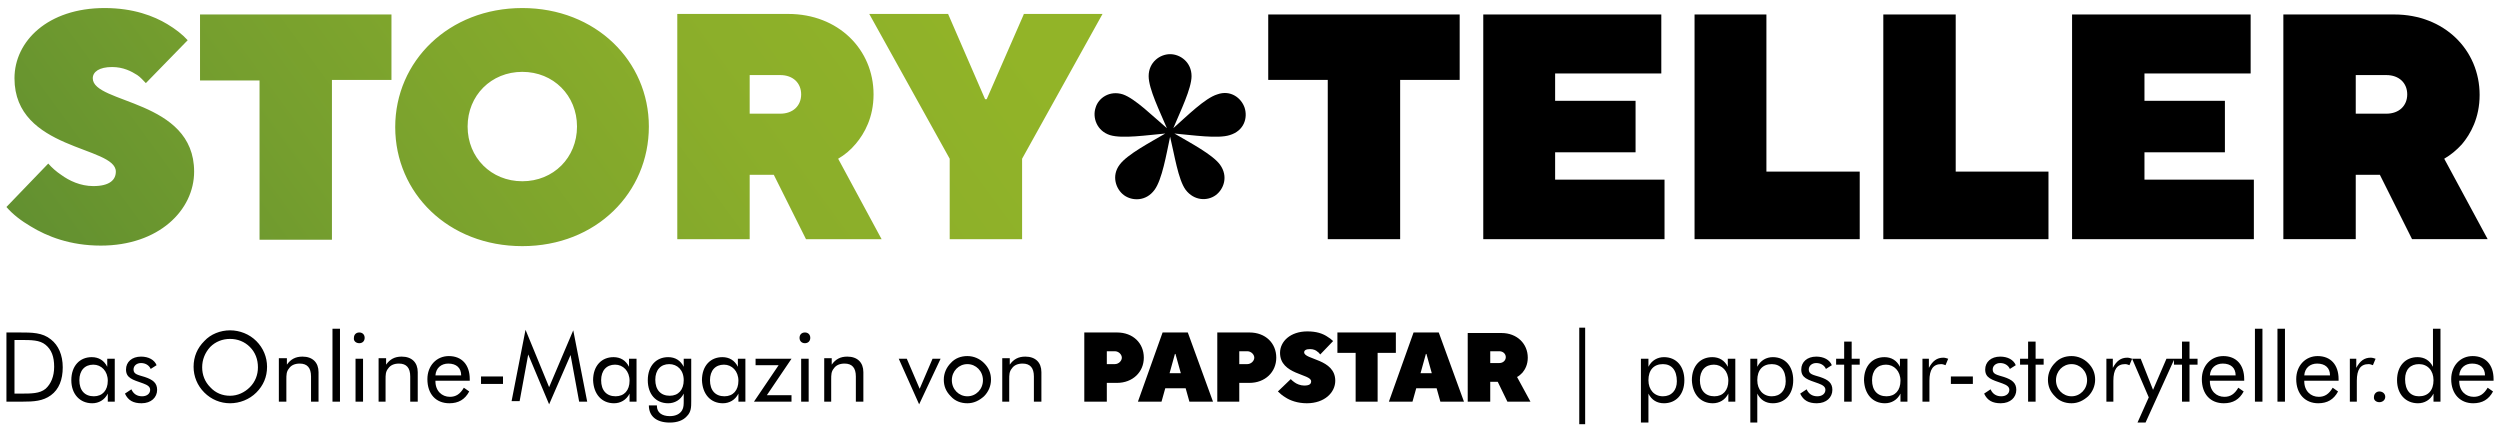
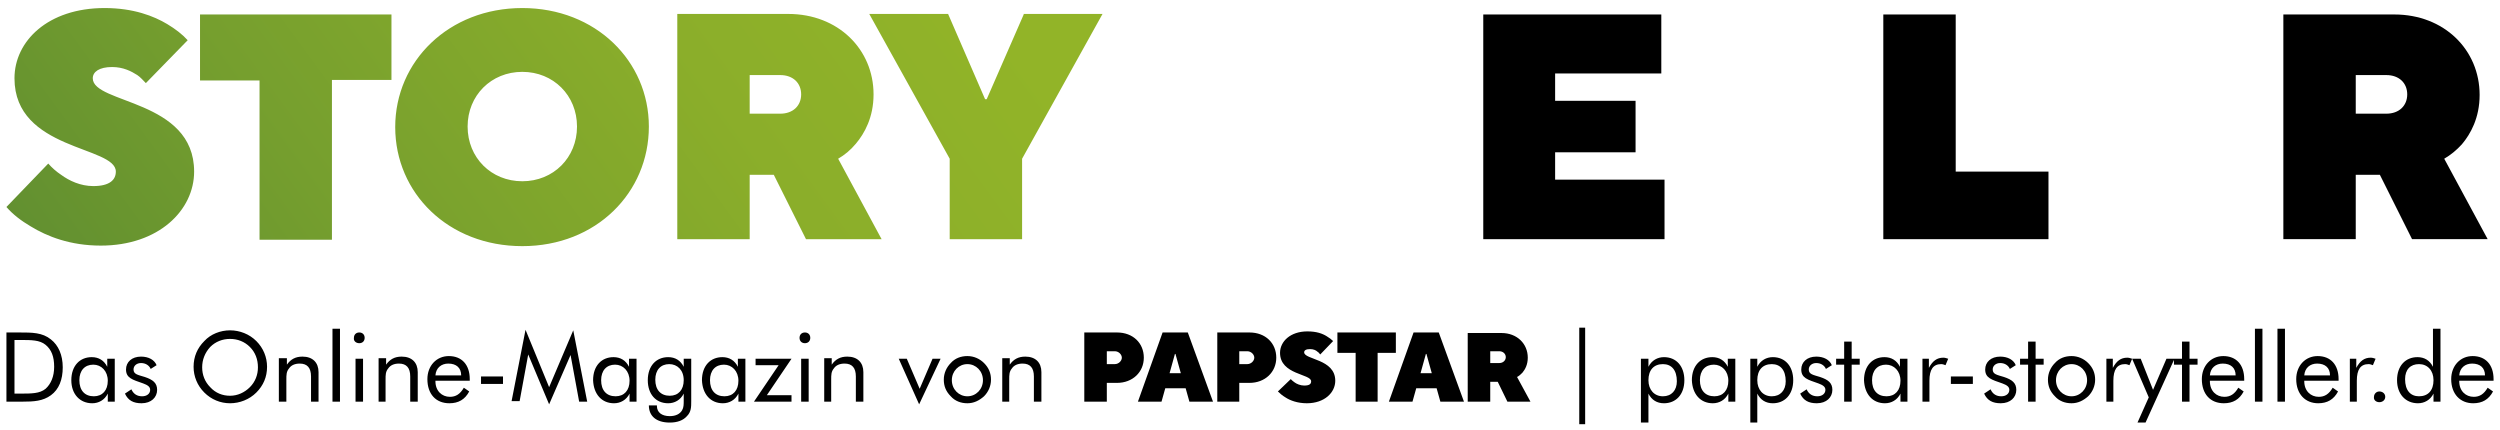
<svg xmlns="http://www.w3.org/2000/svg" xmlns:xlink="http://www.w3.org/1999/xlink" version="1.1" id="Ebene_1" x="0px" y="0px" viewBox="0 0 466.2 80.1" style="enable-background:new 0 0 466.2 80.1;" xml:space="preserve">
  <style type="text/css">
	
		.st0{clip-path:url(#SVGID_00000117678584056243066120000015864141367981342382_);fill:url(#SVGID_00000178894166538687697030000005843395877629224881_);}
</style>
  <g>
    <defs>
      <path id="SVGID_1_" d="M37.3,2.7v12.3h11.1v29.7h13.5V14.9h11.1V2.7H37.3z M139.8,14h5.7c2.4,0,3.9,1.5,3.9,3.6    c0,2.1-1.5,3.6-3.9,3.6h-5.7V14z M126.3,2.7v41.9h13.5v-12h4.5l6,12h14.1l-8.1-15c1.2-0.7,2.3-1.6,3.3-2.8    c1.6-1.9,3.3-4.9,3.3-9.2c0-8.4-6.6-15-15.9-15H126.3z M190.9,2.7L184,18.5h-0.3l-6.9-15.9h-14.7l15,27v15h13.5v-15l15-27H190.9z     M19.5,1.5C8.9,1.5,2.7,7.7,2.7,14.6c0,13.5,18.9,12.6,18.9,17.4c0,1.5-1.1,2.7-4.2,2.7c-2.4,0-4.5-1-6-2.1    C10.5,32,9.7,31.3,9,30.5l-7.8,8.1C2.4,40,4,41.2,5.7,42.2c3.1,1.9,7.4,3.6,13.1,3.6c10.8,0,17.4-6.6,17.4-13.8    c0-13.5-18.9-12.6-18.9-17.4c0-1.2,1.2-2.1,3.6-2.1c2.1,0,3.6,0.8,4.7,1.5c0.6,0.4,1.1,1,1.6,1.5L35,7.5c-1-1.1-2.3-2.1-3.8-3    C28.7,3,24.9,1.5,19.5,1.5z M87.2,23.6c0-5.8,4.4-10.2,10.2-10.2c5.8,0,10.2,4.4,10.2,10.2c0,5.8-4.4,10.2-10.2,10.2    C91.6,33.8,87.2,29.4,87.2,23.6 M97.4,1.5c-13.7,0-23.7,9.9-23.7,22.2c0,12.3,9.9,22.2,23.7,22.2S121,35.9,121,23.6    C121,11.4,111.1,1.5,97.4,1.5z" />
    </defs>
    <clipPath id="SVGID_00000039814444382172537710000017654767807111029121_">
      <use xlink:href="#SVGID_1_" style="overflow:visible;" />
    </clipPath>
    <linearGradient id="SVGID_00000172424330489549189180000005026782070480331684_" gradientUnits="userSpaceOnUse" x1="-72.287" y1="446.101" x2="-71.287" y2="446.101" gradientTransform="matrix(153.225 -113.381 -113.381 -153.225 61682.242 60238.262)">
      <stop offset="0" style="stop-color:#618F30" />
      <stop offset="0.285" style="stop-color:#769F2E" />
      <stop offset="0.648" style="stop-color:#8BAE2A" />
      <stop offset="0.918" style="stop-color:#92B428" />
      <stop offset="1" style="stop-color:#92B428" />
    </linearGradient>
    <polygon style="clip-path:url(#SVGID_00000039814444382172537710000017654767807111029121_);fill:url(#SVGID_00000172424330489549189180000005026782070480331684_);" points="   -20,17.2 133.3,-96.3 226.8,30.1 73.5,143.5  " />
  </g>
-   <polygon points="247.6,44.6 261.1,44.6 261.1,14.9 272.2,14.9 272.2,2.7 236.5,2.7 236.5,14.9 247.6,14.9 " />
  <polygon points="276.6,44.6 310.4,44.6 310.4,33.5 290,33.5 290,28.4 305,28.4 305,18.8 290,18.8 290,13.7 309.8,13.7 309.8,2.7   276.6,2.7 " />
-   <polygon points="316,44.6 346.8,44.6 346.8,32 329.4,32 329.4,2.7 316,2.7 " />
  <polygon points="351.2,44.6 382,44.6 382,32 364.7,32 364.7,2.7 351.2,2.7 " />
-   <polygon points="386.4,44.6 420.3,44.6 420.3,33.5 399.9,33.5 399.9,28.4 414.9,28.4 414.9,18.8 399.9,18.8 399.9,13.7 419.7,13.7   419.7,2.7 386.4,2.7 " />
  <g>
    <path d="M448.9,17.6c0,2.1-1.5,3.6-3.9,3.6h-5.7V14h5.7C447.4,14,448.9,15.5,448.9,17.6 M459.1,26.9c1.6-1.9,3.3-4.9,3.3-9.2   c0-8.4-6.6-15-15.9-15h-20.7v41.9h13.5v-12h4.5l6,12h14.1l-8.1-15C457,28.9,458.1,28,459.1,26.9" />
  </g>
  <g>
-     <path d="M232.1,20.1c-0.6-1.8-2.6-3.4-5.1-2.5c-2.3,0.7-5.6,4-8.2,6.3c1.3-3.1,3.4-7.4,3.4-9.7c0-2.6-2.1-4.1-4-4.1   c-1.9,0-4,1.5-4,4.1c0,2.4,2.1,6.6,3.4,9.7c-2.6-2.2-5.9-5.5-8.2-6.3c-2.5-0.8-4.6,0.7-5.1,2.5c-0.6,1.8,0.2,4.3,2.7,5.1   c2.3,0.7,6.9,0,10.3-0.3c-2.9,1.7-7.1,3.9-8.5,5.8c-1.6,2.1-0.7,4.6,0.8,5.7c1.5,1.1,4.1,1.2,5.7-1c1.4-1.9,2.2-6.6,2.9-9.9   c0.8,3.3,1.5,8,2.9,9.9c1.6,2.1,4.1,2.1,5.6,1c1.5-1.1,2.4-3.5,0.8-5.7c-1.4-1.9-5.6-4.1-8.5-5.8c3.4,0.3,8.1,1,10.3,0.3   C232,24.4,232.7,22,232.1,20.1" />
-   </g>
+     </g>
  <g>
    <path d="M458.6,70c0.1-1.4,1.1-2.2,2.4-2.2c1.5,0,2.4,0.8,2.4,2.2H458.6z M461.2,75.2c1.7,0,2.9-0.7,3.7-2.2l-1-0.7   c-0.7,1.2-1.5,1.7-2.6,1.7c-1.5,0-2.7-1.1-2.7-2.9v-0.1h6.4v-0.3c0-2.7-1.5-4.3-3.9-4.3c-2.3,0-4,1.8-4,4.3   C457.1,73.5,458.8,75.2,461.2,75.2 M451.1,73.9c-1.6,0-2.6-1.1-2.6-3.2c0-1.8,1-2.8,2.6-2.8c1.6,0,2.7,1.2,2.7,3   C453.8,72.8,452.8,73.9,451.1,73.9 M450.9,75.2c1.2,0,2.3-0.6,2.9-1.8v1.5h1.3V61.3h-1.4v7.1c-0.6-1.2-1.6-1.8-2.9-1.8   c-2.2,0-3.8,1.6-3.8,4.3C447,73.5,448.6,75.2,450.9,75.2 M443.7,75c0.6,0,1.1-0.4,1.1-1c0-0.6-0.5-1-1.1-1c-0.6,0-1,0.5-1,1   C442.6,74.6,443.1,75,443.7,75 M438.1,74.9h1.4V71c0-2.1,0.7-3.1,2.2-3.1c0.3,0,0.5,0.1,0.8,0.2l0.5-1.2c-0.3-0.1-0.6-0.2-0.9-0.2   c-1.2,0-2,0.6-2.7,1.9v-1.7h-1.2V74.9z M429.7,70c0.1-1.4,1.1-2.2,2.4-2.2c1.5,0,2.4,0.8,2.4,2.2H429.7z M432.3,75.2   c1.7,0,2.9-0.7,3.7-2.2l-1-0.7c-0.7,1.2-1.5,1.7-2.6,1.7c-1.5,0-2.7-1.1-2.7-2.9v-0.1h6.4v-0.3c0-2.7-1.5-4.3-3.9-4.3   c-2.3,0-4,1.8-4,4.3C428.2,73.5,429.9,75.2,432.3,75.2 M424.7,74.9h1.4V61.3h-1.4V74.9z M420.5,74.9h1.4V61.3h-1.4V74.9z M412.1,70   c0.1-1.4,1.1-2.2,2.4-2.2c1.5,0,2.4,0.8,2.4,2.2H412.1z M414.7,75.2c1.7,0,2.9-0.7,3.7-2.2l-1-0.7c-0.7,1.2-1.5,1.7-2.6,1.7   c-1.5,0-2.7-1.1-2.7-2.9v-0.1h6.4v-0.3c0-2.7-1.5-4.3-3.9-4.3c-2.3,0-4,1.8-4,4.3C410.6,73.5,412.2,75.2,414.7,75.2 M406.9,74.9   h1.4V68h1.5v-1.1h-1.5v-3.2h-1.4v3.2h-1.5V68h1.5V74.9z M398.6,78.8h1.5l5.4-11.9H404l-2.5,5.8l-2.3-5.8h-1.6l3.1,7.2L398.6,78.8z    M392.7,74.9h1.4V71c0-2.1,0.7-3.1,2.2-3.1c0.3,0,0.5,0.1,0.8,0.2l0.5-1.2c-0.3-0.1-0.6-0.2-0.9-0.2c-1.2,0-2,0.6-2.7,1.9v-1.7   h-1.2V74.9z M386.3,73.9c-1.6,0-2.9-1.3-2.9-3s1.3-3,2.9-3c1.6,0,2.9,1.3,2.9,3S387.9,73.9,386.3,73.9 M386.3,75.2   c1.2,0,2.2-0.5,3.1-1.3c0.8-0.8,1.3-1.9,1.3-3.1s-0.4-2.2-1.3-3.1c-0.8-0.8-1.9-1.3-3.1-1.3s-2.3,0.4-3.1,1.3   c-0.8,0.8-1.3,1.9-1.3,3.1s0.4,2.2,1.3,3.1C384,74.8,385.1,75.2,386.3,75.2 M378.2,74.9h1.4V68h1.5v-1.1h-1.5v-3.2h-1.4v3.2h-1.5   V68h1.5V74.9z M373.1,75.2c1.8,0,2.9-1.1,2.9-2.5c0-1.3-0.8-1.9-2.3-2.4c-1.3-0.4-2.1-0.5-2.1-1.4c0-0.7,0.6-1.2,1.4-1.2   c0.8,0,1.5,0.4,1.8,1.1l1.1-0.7c-0.4-1-1.5-1.6-2.9-1.6c-1.7,0-2.8,1-2.8,2.4c0,1.6,1.2,1.9,3.2,2.6c0.8,0.3,1.3,0.6,1.3,1.2   c0,0.7-0.6,1.2-1.5,1.2c-0.9,0-1.6-0.4-2-1.3l-1.2,0.8C370.6,74.7,371.6,75.2,373.1,75.2 M363.8,71.6h4.1v-1.4h-4.1V71.6z    M358.4,74.9h1.4V71c0-2.1,0.7-3.1,2.2-3.1c0.3,0,0.5,0.1,0.8,0.2l0.5-1.2c-0.3-0.1-0.6-0.2-0.9-0.2c-1.2,0-2,0.6-2.7,1.9v-1.7   h-1.2V74.9z M351.8,73.9c-1.7,0-2.7-1.1-2.7-3c0-1.8,1-2.9,2.6-2.9c1.5,0,2.7,1.2,2.7,3C354.4,72.8,353.4,73.9,351.8,73.9    M351.5,75.2c1.2,0,2.3-0.6,2.9-1.8v1.5h1.3v-8h-1.4v1.5c-0.6-1.2-1.6-1.8-2.9-1.8c-2.2,0-3.8,1.6-3.8,4.3   C347.7,73.5,349.2,75.2,351.5,75.2 M343.9,74.9h1.4V68h1.5v-1.1h-1.5v-3.2h-1.4v3.2h-1.5V68h1.5V74.9z M338.8,75.2   c1.8,0,2.9-1.1,2.9-2.5c0-1.3-0.8-1.9-2.3-2.4c-1.3-0.4-2.1-0.5-2.1-1.4c0-0.7,0.6-1.2,1.4-1.2c0.8,0,1.5,0.4,1.8,1.1l1.1-0.7   c-0.4-1-1.5-1.6-2.9-1.6c-1.7,0-2.8,1-2.8,2.4c0,1.6,1.2,1.9,3.2,2.6c0.8,0.3,1.3,0.6,1.3,1.2c0,0.7-0.6,1.2-1.5,1.2   c-0.9,0-1.6-0.4-2-1.3l-1.2,0.8C336.3,74.7,337.3,75.2,338.8,75.2 M330.4,73.9c-1.6,0-2.7-1.2-2.7-3c0-1.9,1-3,2.7-3   c1.6,0,2.6,1.1,2.6,3.2C333,72.8,332,73.9,330.4,73.9 M326.3,78.8h1.4v-5.4c0.6,1.2,1.6,1.8,2.9,1.8c2.2,0,3.8-1.6,3.8-4.3   c0-2.6-1.5-4.3-3.8-4.3c-1.2,0-2.3,0.6-2.9,1.8v-1.5h-1.3V78.8z M319.7,73.9c-1.7,0-2.7-1.1-2.7-3c0-1.8,1-2.9,2.6-2.9   c1.5,0,2.7,1.2,2.7,3C322.3,72.8,321.3,73.9,319.7,73.9 M319.4,75.2c1.2,0,2.3-0.6,2.9-1.8v1.5h1.3v-8h-1.4v1.5   c-0.6-1.2-1.6-1.8-2.9-1.8c-2.2,0-3.8,1.6-3.8,4.3C315.6,73.5,317.1,75.2,319.4,75.2 M310.1,73.9c-1.6,0-2.7-1.2-2.7-3   c0-1.9,1-3,2.7-3c1.6,0,2.6,1.1,2.6,3.2C312.7,72.8,311.7,73.9,310.1,73.9 M306,78.8h1.4v-5.4c0.6,1.2,1.6,1.8,2.9,1.8   c2.2,0,3.8-1.6,3.8-4.3c0-2.6-1.5-4.3-3.8-4.3c-1.2,0-2.3,0.6-2.9,1.8v-1.5H306V78.8z M294.5,79.1h1.1v-18h-1.1V79.1z M186.8,74.9   h1.4v-4.1c0-0.9,0-1.5,0.5-2.1c0.4-0.6,1.1-0.9,2-0.9c1.4,0,2.1,0.8,2.1,2.4v4.7h1.4v-5.5c0-1.8-1.1-2.9-3-2.9   c-1.3,0-2.2,0.5-2.9,1.5v-1.2h-1.4V74.9z M180.4,73.9c-1.6,0-2.9-1.3-2.9-3s1.3-3,2.9-3c1.6,0,2.9,1.3,2.9,3S182,73.9,180.4,73.9    M180.4,75.2c1.2,0,2.2-0.5,3.1-1.3c0.8-0.8,1.3-1.9,1.3-3.1s-0.4-2.2-1.3-3.1c-0.8-0.8-1.9-1.3-3.1-1.3s-2.3,0.4-3.1,1.3   c-0.8,0.8-1.3,1.9-1.3,3.1s0.4,2.2,1.3,3.1C178.1,74.8,179.2,75.2,180.4,75.2 M171.4,75.4l4-8.5h-1.5l-2.4,5.6l-2.4-5.6h-1.5   L171.4,75.4z M153.6,74.9h1.4v-4.1c0-0.9,0-1.5,0.5-2.1c0.4-0.6,1.1-0.9,2-0.9c1.4,0,2.1,0.8,2.1,2.4v4.7h1.4v-5.5   c0-1.8-1.1-2.9-3-2.9c-1.3,0-2.2,0.5-2.9,1.5v-1.2h-1.4V74.9z M149.4,74.9h1.4v-8h-1.4V74.9z M150.1,64c0.6,0,1-0.4,1-1   c0-0.6-0.4-1-1-1c-0.6,0-1,0.4-1,1C149.1,63.6,149.5,64,150.1,64 M140.6,74.9h7v-1.2H143l4.6-6.8h-6.7v1.2h4.3L140.6,74.9z    M135.1,73.9c-1.7,0-2.7-1.1-2.7-3c0-1.8,1-2.9,2.6-2.9c1.5,0,2.7,1.2,2.7,3C137.7,72.8,136.7,73.9,135.1,73.9 M134.8,75.2   c1.2,0,2.3-0.6,2.9-1.8v1.5h1.3v-8h-1.4v1.5c-0.6-1.2-1.6-1.8-2.9-1.8c-2.2,0-3.8,1.6-3.8,4.3C131,73.5,132.5,75.2,134.8,75.2    M124.9,73.8c-1.7,0-2.7-1.1-2.7-3c0-1.8,1-2.9,2.6-2.9c1.5,0,2.7,1.1,2.7,3C127.5,72.7,126.5,73.8,124.9,73.8 M124.9,78.8   c1.4,0,2.5-0.4,3.2-1.2c0.8-0.8,0.8-1.7,0.8-2.8v-7.9h-1.4v1.5c-0.6-1.2-1.6-1.8-2.9-1.8c-2.2,0-3.8,1.6-3.8,4.3   c0,2.6,1.5,4.3,3.8,4.3c1.2,0,2.3-0.6,2.9-1.8v1.3c0,0.7,0,1.3-0.3,1.8c-0.4,0.7-1.2,1.1-2.3,1.1c-1.5,0-2.4-0.7-2.4-1.9v-0.1H121   C121,77.6,122.4,78.8,124.9,78.8 M114.8,73.9c-1.7,0-2.7-1.1-2.7-3c0-1.8,1-2.9,2.6-2.9c1.5,0,2.7,1.2,2.7,3   C117.4,72.8,116.4,73.9,114.8,73.9 M114.5,75.2c1.2,0,2.3-0.6,2.9-1.8v1.5h1.3v-8h-1.4v1.5c-0.6-1.2-1.6-1.8-2.9-1.8   c-2.2,0-3.8,1.6-3.8,4.3C110.7,73.5,112.2,75.2,114.5,75.2 M102.4,75.4l4-9.2l1.6,8.7h1.5l-2.6-13.3l-4.5,10.6L98,61.5l-2.6,13.3   h1.5l1.6-8.7L102.4,75.4z M89.7,71.6h4.1v-1.4h-4.1V71.6z M81.2,70c0.1-1.4,1.1-2.2,2.4-2.2c1.5,0,2.4,0.8,2.4,2.2H81.2z    M83.8,75.2c1.7,0,2.9-0.7,3.7-2.2l-1-0.7c-0.7,1.2-1.5,1.7-2.6,1.7c-1.5,0-2.7-1.1-2.7-2.9v-0.1h6.4v-0.3c0-2.7-1.5-4.3-3.9-4.3   c-2.3,0-4,1.8-4,4.3C79.7,73.5,81.3,75.2,83.8,75.2 M70.5,74.9h1.4v-4.1c0-0.9,0-1.5,0.5-2.1c0.4-0.6,1.1-0.9,2-0.9   c1.4,0,2.1,0.8,2.1,2.4v4.7h1.4v-5.5c0-1.8-1.1-2.9-3-2.9c-1.3,0-2.2,0.5-2.9,1.5v-1.2h-1.4V74.9z M66.3,74.9h1.4v-8h-1.4V74.9z    M67,64c0.6,0,1-0.4,1-1c0-0.6-0.4-1-1-1c-0.6,0-1,0.4-1,1C65.9,63.6,66.4,64,67,64 M62,74.9h1.4V61.3H62V74.9z M52,74.9h1.4v-4.1   c0-0.9,0-1.5,0.5-2.1c0.4-0.6,1.1-0.9,2-0.9c1.4,0,2.1,0.8,2.1,2.4v4.7h1.4v-5.5c0-1.8-1.1-2.9-3-2.9c-1.3,0-2.2,0.5-2.9,1.5v-1.2   H52V74.9z M42.9,73.8c-1.4,0-2.7-0.5-3.7-1.6c-1-1-1.5-2.3-1.5-3.7c0-1.4,0.5-2.7,1.5-3.8c1-1,2.3-1.5,3.7-1.5   c1.4,0,2.7,0.5,3.7,1.5c1,1,1.5,2.3,1.5,3.8c0,1.4-0.5,2.7-1.5,3.7C45.6,73.2,44.3,73.8,42.9,73.8 M42.9,75.2c1.8,0,3.6-0.7,4.9-2   c1.3-1.3,2-2.9,2-4.8c0-1.8-0.7-3.5-2-4.8c-1.3-1.3-3.1-2-4.9-2c-1.8,0-3.6,0.7-4.8,2c-1.3,1.3-2,2.9-2,4.8c0,1.8,0.7,3.5,2,4.8   C39.4,74.5,41.1,75.2,42.9,75.2 M26.4,75.2c1.8,0,2.9-1.1,2.9-2.5c0-1.3-0.8-1.9-2.3-2.4c-1.3-0.4-2.1-0.5-2.1-1.4   c0-0.7,0.6-1.2,1.4-1.2c0.8,0,1.5,0.4,1.8,1.1l1.1-0.7c-0.4-1-1.5-1.6-2.9-1.6c-1.7,0-2.8,1-2.8,2.4c0,1.6,1.2,1.9,3.2,2.6   c0.8,0.3,1.3,0.6,1.3,1.2c0,0.7-0.6,1.2-1.5,1.2c-0.9,0-1.6-0.4-2-1.3l-1.2,0.8C23.9,74.7,24.9,75.2,26.4,75.2 M17.5,73.9   c-1.7,0-2.7-1.1-2.7-3c0-1.8,1-2.9,2.6-2.9c1.5,0,2.7,1.2,2.7,3C20.1,72.8,19.1,73.9,17.5,73.9 M17.2,75.2c1.2,0,2.3-0.6,2.9-1.8   v1.5h1.3v-8h-1.4v1.5c-0.6-1.2-1.6-1.8-2.9-1.8c-2.2,0-3.8,1.6-3.8,4.3C13.3,73.5,14.9,75.2,17.2,75.2 M2.7,73.4v-10h1   c2.2,0,3.7,0,4.8,0.9c1.1,0.9,1.6,2.2,1.6,4.1c0,1.8-0.6,3.2-1.6,4.1c-1.1,0.9-2.6,0.9-4.8,0.9H2.7z M1.2,74.9h3   c2.1,0,3.8-0.1,5.3-1.2c1.5-1.1,2.2-2.9,2.2-5.2c0-2.3-0.8-4.1-2.2-5.2C7.9,62,6,62,3.6,62H1.2V74.9z" />
  </g>
  <g>
    <path d="M277.9,67.7v-2.2h1.7c0.7,0,1.2,0.5,1.2,1.1c0,0.6-0.5,1.1-1.2,1.1H277.9z M273.8,74.9h4.1v-3.7h1.4l1.8,3.7h4.3l-2.5-4.6   c0.4-0.2,0.7-0.5,1-0.8c0.5-0.6,1-1.5,1-2.8c0-2.6-2-4.6-4.9-4.6h-6.3V74.9z M259,74.9h4.4l0.7-2.5h3.8l0.7,2.5h4.4L268.3,62h-4.7   L259,74.9z M264.9,69.6l1-3.6h0.1l1,3.6H264.9z M252.8,74.9h4.1v-9.1h3.4V62h-10.9v3.8h3.4V74.9z M238.3,73   c0.4,0.4,0.9,0.8,1.4,1.1c0.9,0.6,2.3,1.1,4,1.1c3.3,0,5.3-2,5.3-4.2c0-4.1-5.8-3.9-5.8-5.3c0-0.4,0.4-0.6,1.1-0.6   c0.6,0,1.1,0.2,1.4,0.5c0.2,0.1,0.3,0.3,0.5,0.5l2.4-2.5c-0.3-0.3-0.7-0.6-1.2-0.9c-0.8-0.5-1.9-0.9-3.6-0.9c-3.2,0-5.1,1.9-5.1,4   c0,4.1,5.8,3.9,5.8,5.3c0,0.5-0.3,0.8-1.3,0.8c-0.7,0-1.4-0.3-1.8-0.6c-0.3-0.2-0.5-0.4-0.7-0.6L238.3,73z M231.1,67.9v-2.4h1.5   c0.7,0,1.3,0.6,1.3,1.2s-0.6,1.2-1.3,1.2H231.1z M227,74.9h4.1v-3.5h1.9c2.9,0,5-2,5-4.7s-2-4.7-5-4.7H227V74.9z M212.2,74.9h4.4   l0.7-2.5h3.8l0.7,2.5h4.4L221.5,62h-4.7L212.2,74.9z M218.1,69.6l1-3.6h0.1l1,3.6H218.1z M206.4,67.9v-2.4h1.5   c0.7,0,1.3,0.6,1.3,1.2s-0.6,1.2-1.3,1.2H206.4z M202.3,74.9h4.1v-3.5h1.9c2.9,0,5-2,5-4.7s-2-4.7-5-4.7h-6.1V74.9z" />
  </g>
</svg>